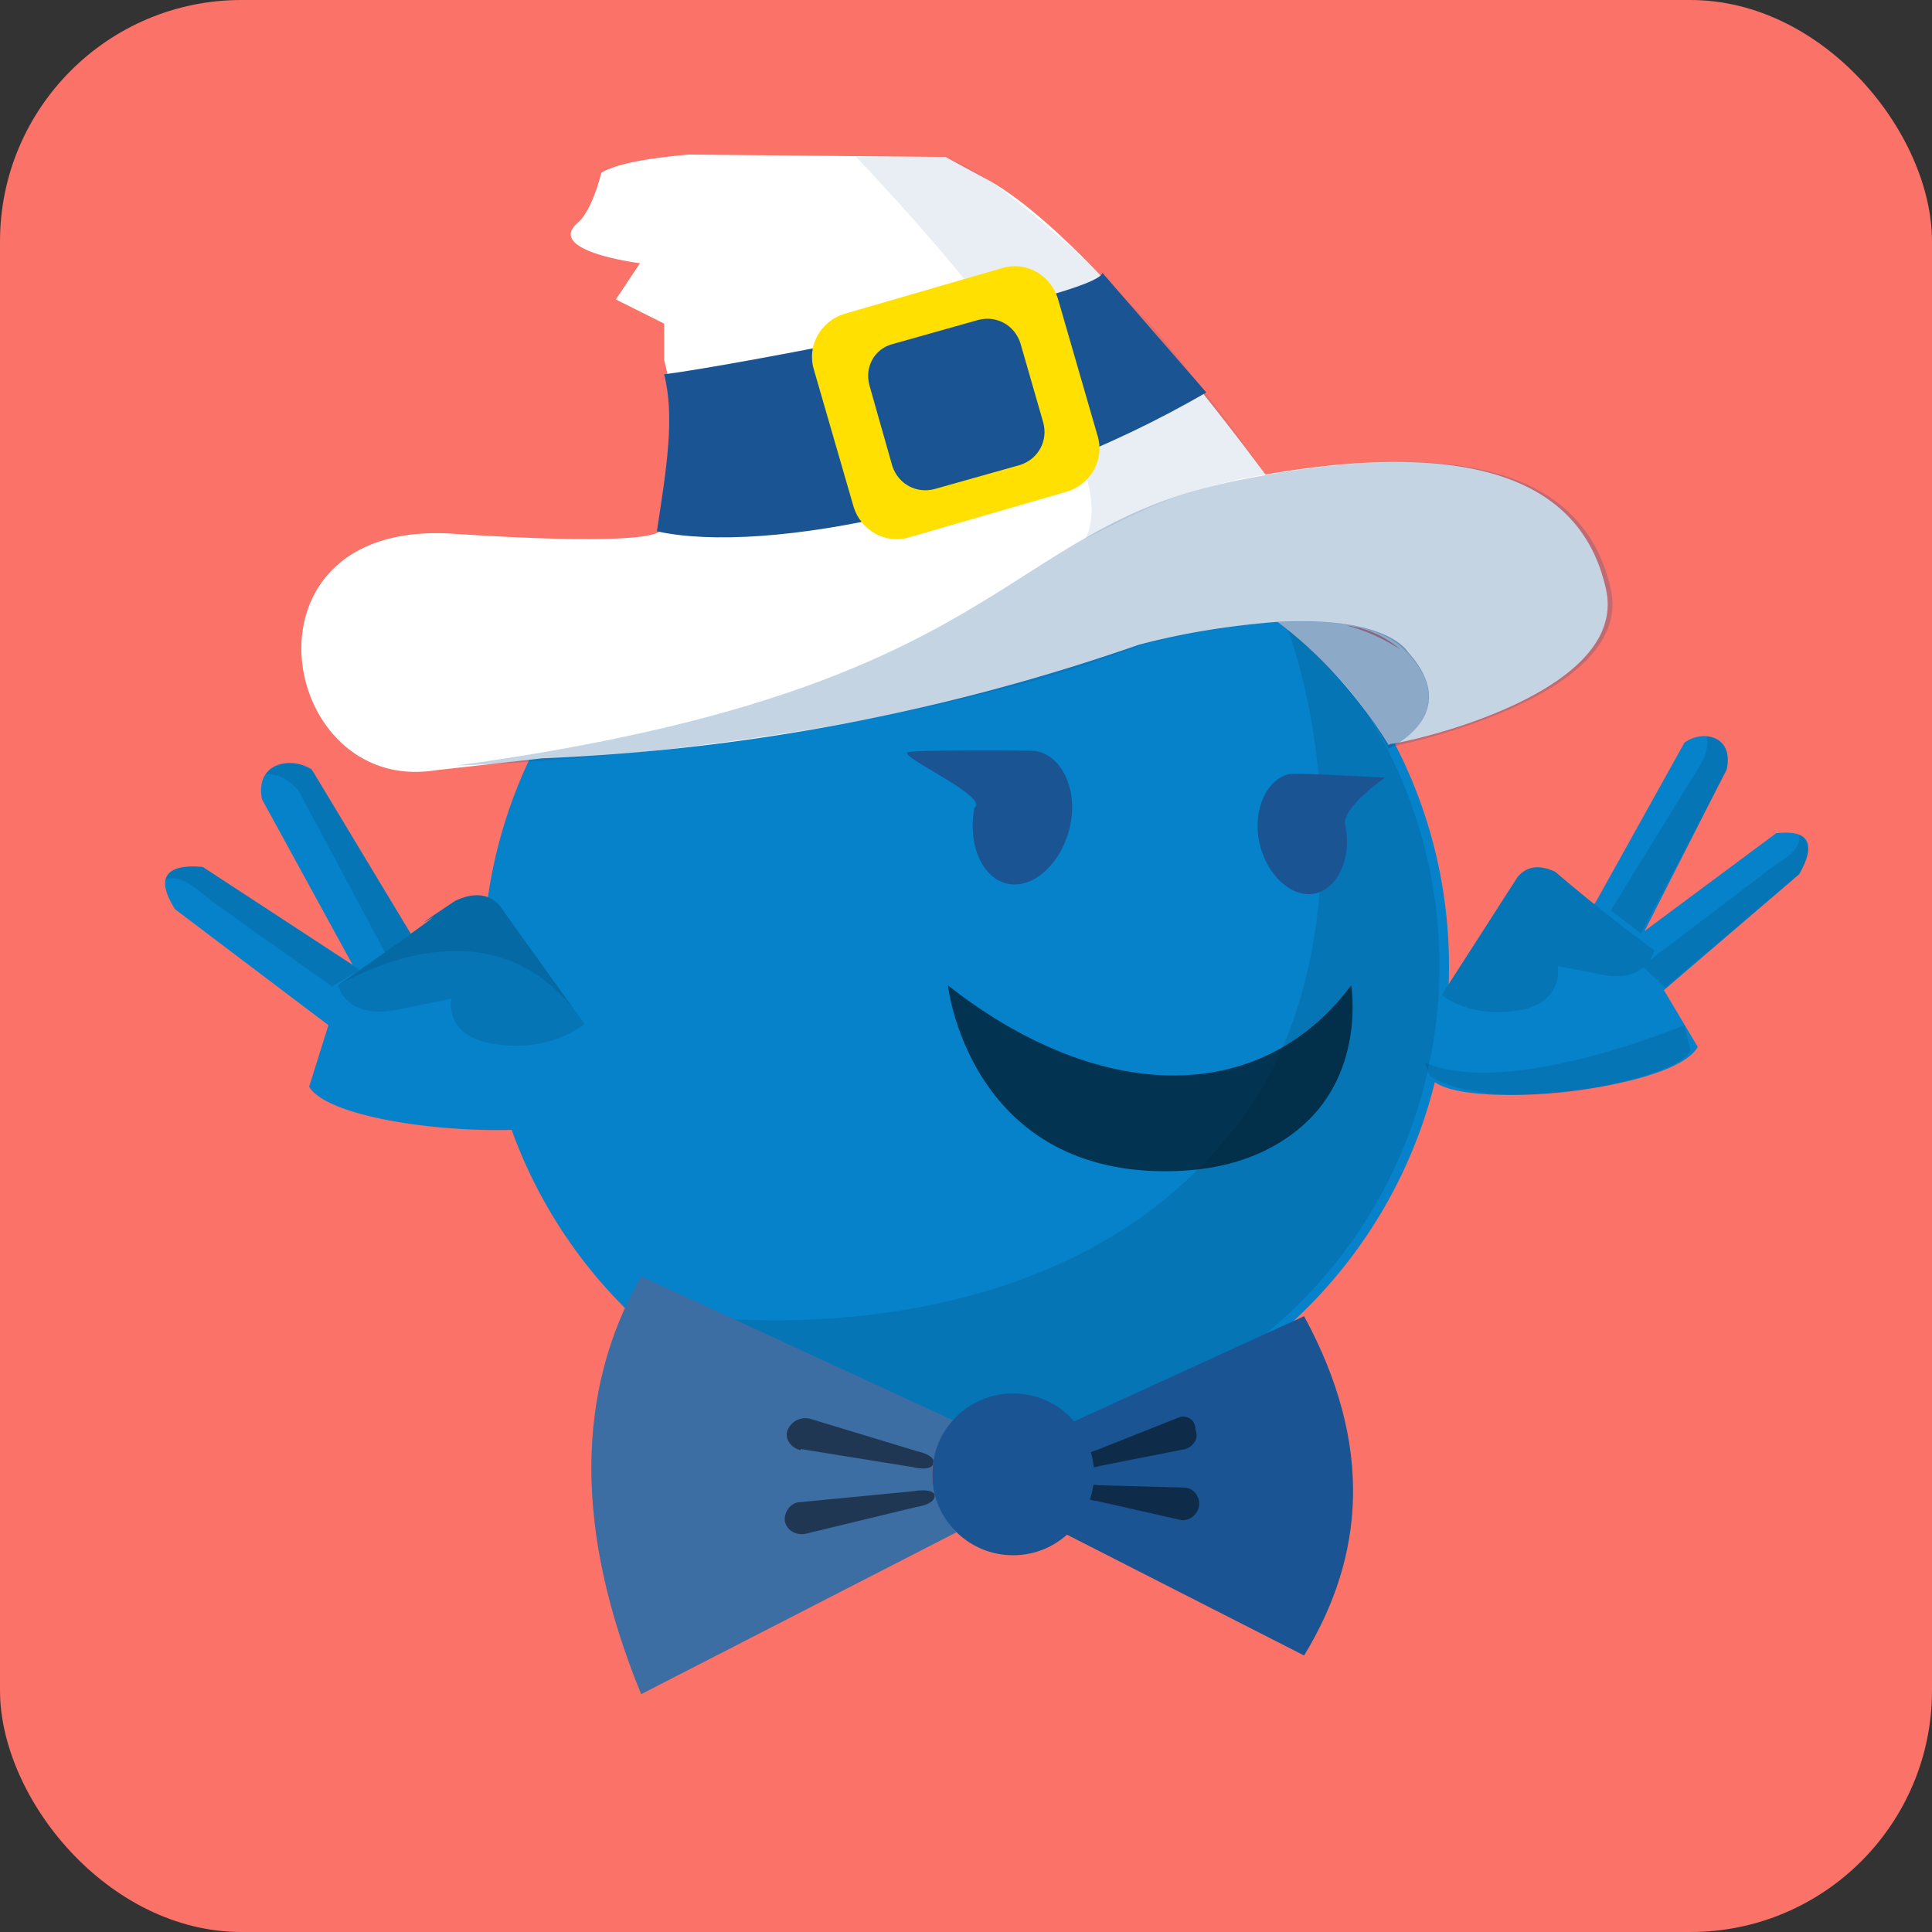
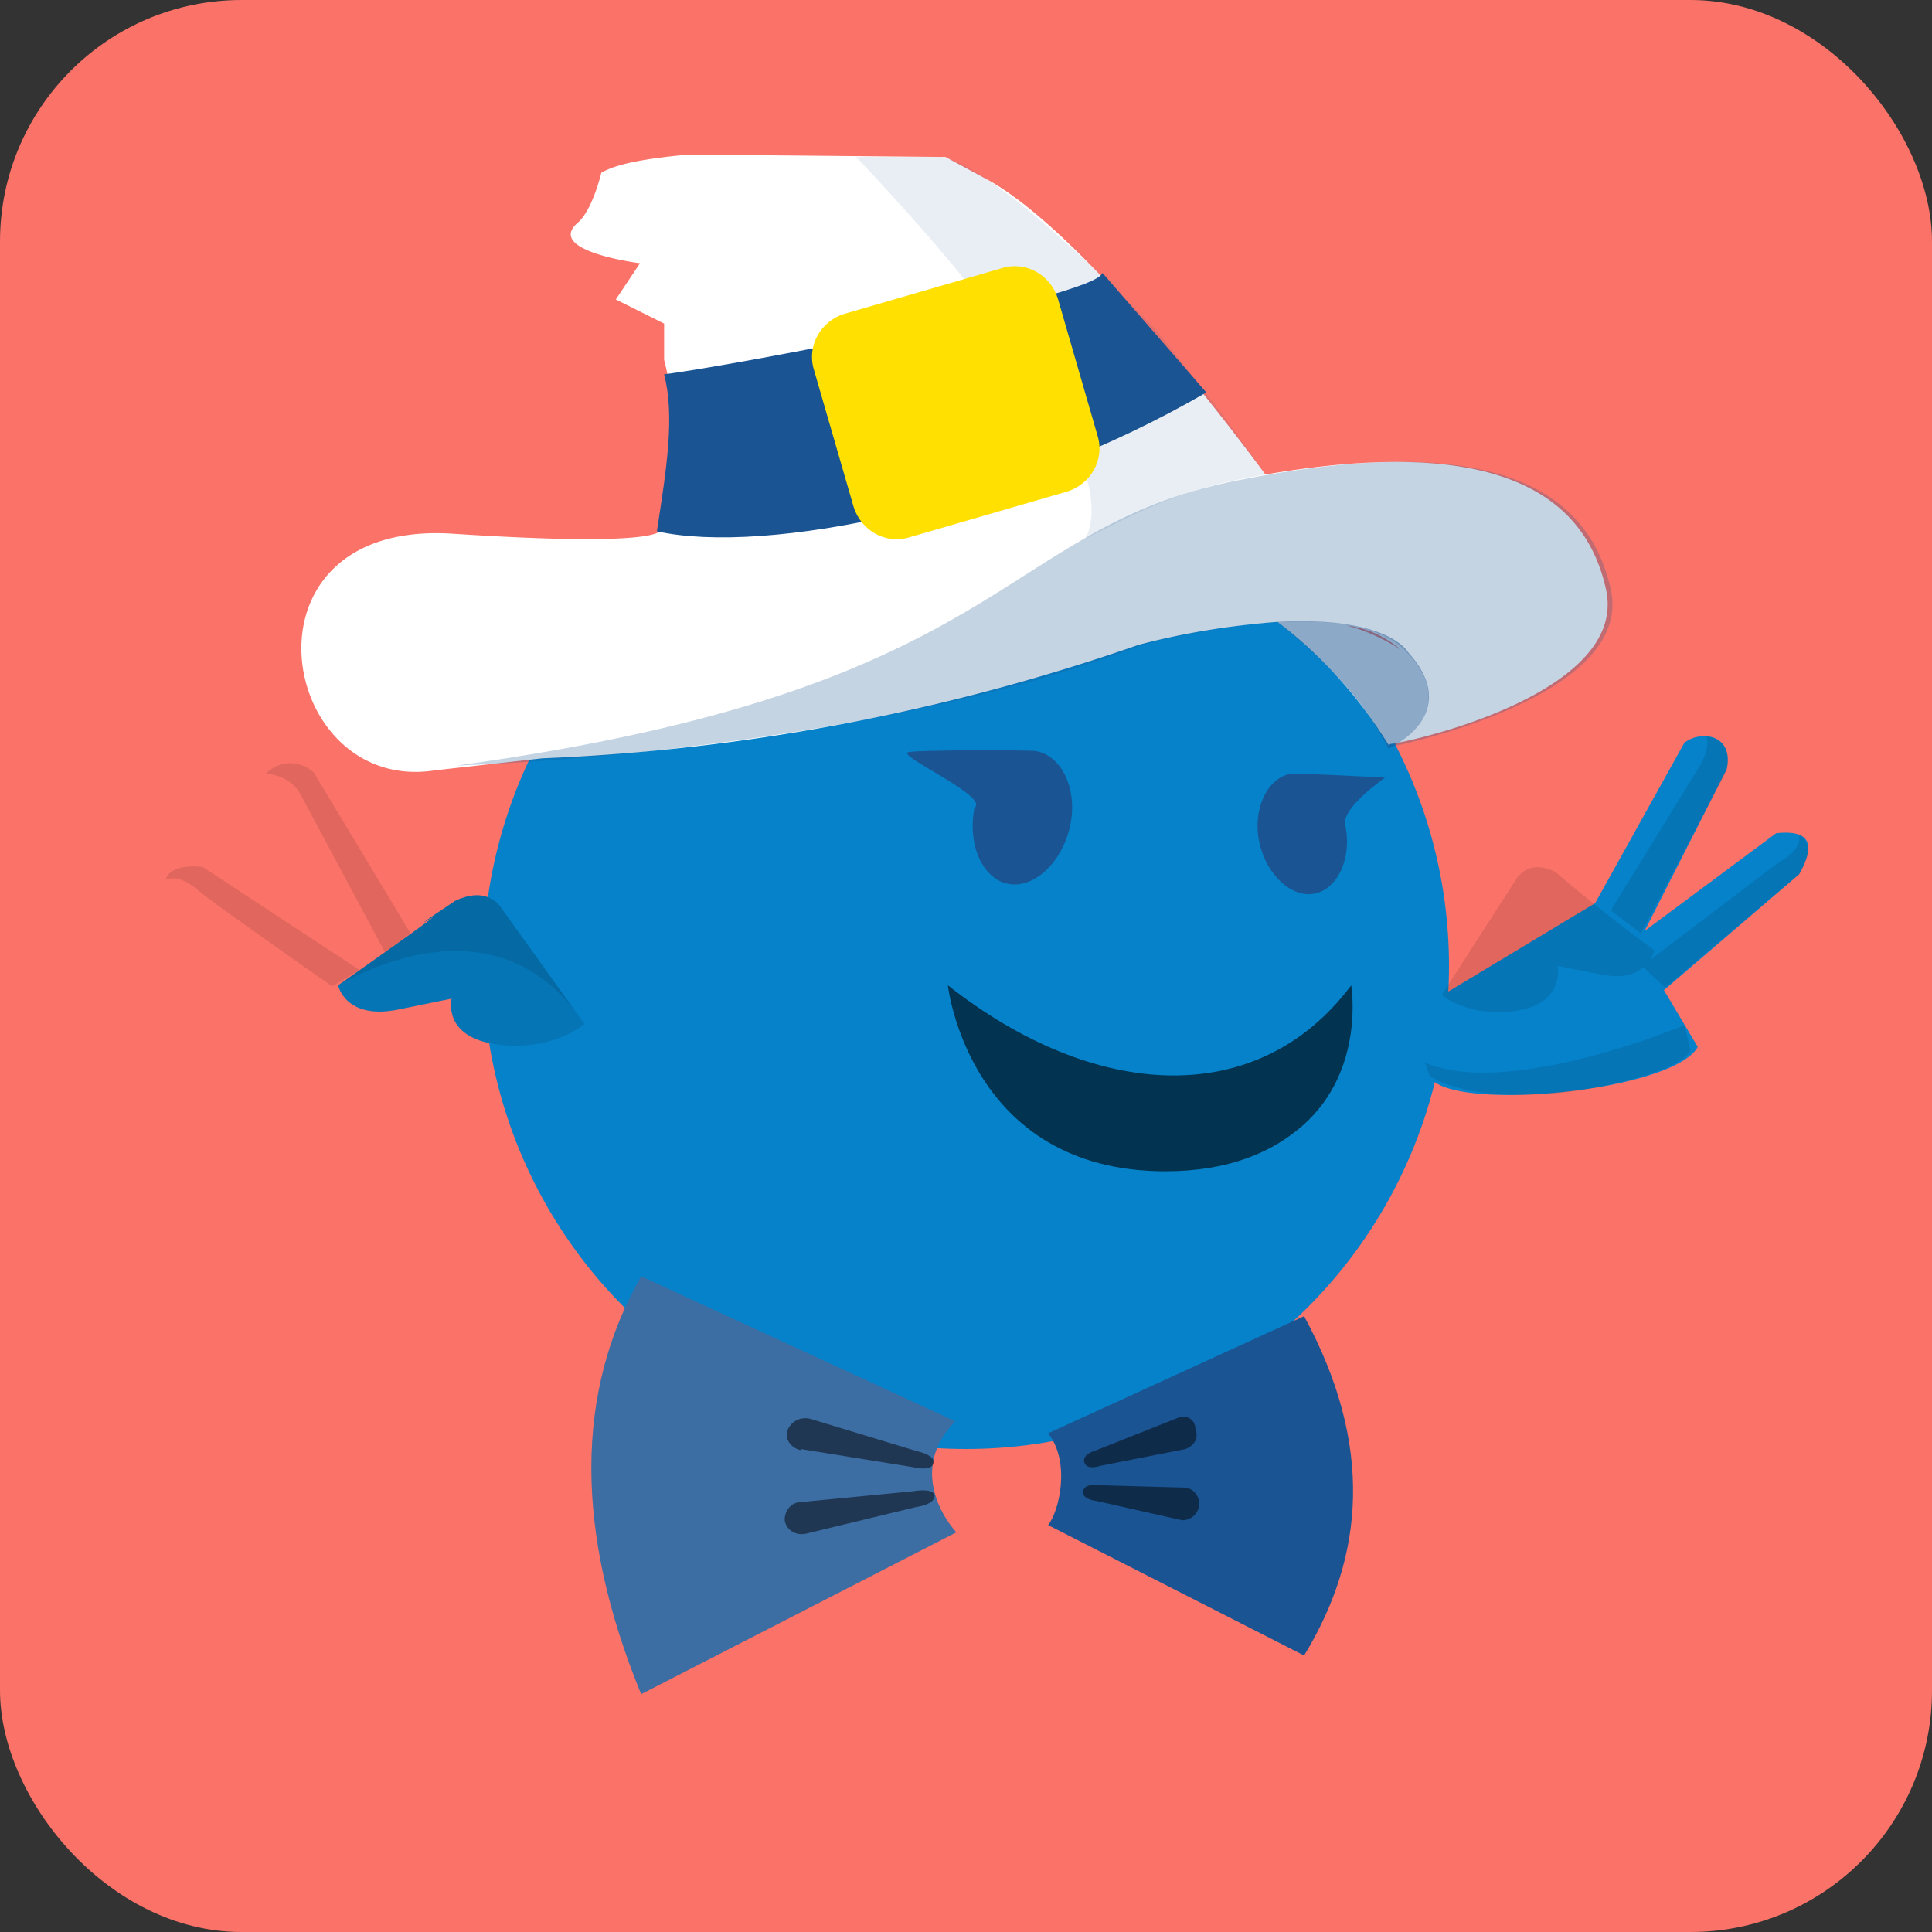
<svg xmlns="http://www.w3.org/2000/svg" viewBox="0 0 160 160" width="160" height="160">
  <rect x="0" y="0" width="160" height="160" fill="#333333" stroke="none" />
  <defs>
    <clipPath id="rectangle-clip-220">
      <rect x="0" y="0" width="160" height="160" rx="20" ry="20" />
    </clipPath>
  </defs>
  <g clip-path="url(#rectangle-clip-220)">
    <g color="#0582CA" fill="#1A5493">
      <rect fill="#FA7268" x="0" y="0" width="160" height="160" />
      <circle cx="80" cy="80" r="40" fill="#0582CA" />
      <g opacity=".1" fill="#010101">
-         <path d="M119.21,80a39.46,39.46,0,0,1-67.13,28.13c10.36,2.33,36,3,49.82-14.28,10.39-12.47,8.31-33.23,4.16-43.26A39.35,39.35,0,0,1,119.21,80Z" />
-       </g>
+         </g>
      <path d="M133 48.8c-1.9-8.6-10.2-12.6-28.2-9.5C99.4 32 89 19 82 15l-3.7-2-21.3-.2c-3.2.3-5.8.7-7.2 1.5 0 0-.7 3-1.9 4.1-2.9 2.4 5.1 3.4 5.1 3.4l-2 3 4 2v3c1.8 6.9-.3 14-.3 14s1.2 1.6-17.2.4C19.1 43 23 65.8 36 63.8l8.9-1a171 171 0 0049.4-9.4c3.8-1 7.6-1.6 11.5-1.9 3.7 2.8 6.8 6.3 9.2 10.2l.3-.2-.2.1c0 .2 19.9-3.8 17.9-12.8zm-21.5 3c1.7.2 3.2.9 4.5 2-1.4-.9-2.9-1.6-4.5-2z" fill="#fff" />
      <path d="M105.8 51.5c3.7 3 7 6.2 9.2 10.5 0 0 6.3-2.8 1.6-8 0 0-1.6-3-10.8-2.5z" opacity=".5" />
      <path d="M37.8 63.4s33-.9 56.8-10c0 0 16.7-4.6 21.7.4s-.9 8-.9 8 20-4 18-13-11-13-31-9-18.6 17.3-64.6 23.6z" opacity=".25" />
      <path d="M70.9 13c11 11.6 22 25.6 19 31.6 5-2.5 8.1-4.2 14.9-5.3-2.9-4.2-6-8.2-9.2-12.1C95.6 27.2 83 14 78 13z" opacity=".1" />
      <path d="M54.4 44c9 2 29.2-2 45.5-11.5l-8.6-9.9c-.5 2-30.7 7.7-36.3 8.4.9 3.5.2 7.8-.6 13z" />
      <path d="M69.9 26L83 22.2c2-.6 4 .6 4.6 2.5l3.3 11.4c.6 2-.6 4-2.5 4.6l-13.1 3.8c-2 .6-4-.6-4.6-2.5l-3.3-11.4c-.6-2 .6-4 2.5-4.6z" fill="#ffe000" />
-       <path d="M73.9 28.5l7.1-2c1.5-.4 3 .4 3.5 1.9l1.9 6.6c.4 1.5-.4 3-1.9 3.5l-7.1 2c-1.5.4-3-.4-3.5-1.9L72 31.9c-.4-1.5.4-3 1.9-3.4z" />
      <g fill="currentColor">
        <path d="M139.5 61.5l-7.4 13.3-12.8 7.7s-.6 4.6-1 5.9c-1.1 4 20.1 2.3 22.3-1.7l-2.8-4.7 11.2-9.6c1.4-2.5.9-3.7-1.9-3.4l-10.9 8.1 6.8-13.4c.6-2.8-2-3.3-3.5-2.2z" />
-         <path d="M119.4 82.4l6.3-9.8c.8-.9 1.8-1 3.1-.4a142.2 142.2 0 008.2 6.5s-.6 2.8-4.4 2L129 80s.6 3.1-3.4 3.7-6.2-1.3-6.2-1.3zM25.8 63.7L34 77.3l14.6 7.6s.6 4.8 1 6.1c1.2 4.1-21.6 3-24-1l1.6-5.1-12.7-9.6c-1.6-2.5-.9-3.8 2.3-3.5l12.4 8.1-7.5-13.7c-.6-3 2.3-3.6 4.1-2.5z" />
        <path d="M48.4 84.8l-7.1-9.9c-.9-.9-2.1-1-3.6-.3 0 0-3.9 2.6-2.1 1.5S28 81.6 28 81.6s.6 2.9 5 2l4.4-.9s-.8 3.2 3.8 3.8 7.2-1.7 7.2-1.7z" />
      </g>
      <g fill="#010101">
        <g opacity=".1">
          <path d="M119.4 82.4l6.3-9.8c.8-.9 1.8-1 3.1-.4a142.2 142.2 0 008.2 6.5s-.6 2.8-4.4 2L129 80s.6 3.1-3.4 3.7-6.2-1.3-6.2-1.3zM48.4 84.8l-7.1-9.9c-.9-.9-2.1-1-3.6-.3 0 0-3.9 2.6-2.1 1.5S28 81.6 28 81.6s.6 2.9 5 2l4.4-.9s-.8 3.2 3.8 3.8 7.2-1.7 7.2-1.7z" />
          <path d="M22 64.1c1.3 0 2.5.8 3 1.9l6.9 12.9 2.1-1.6L26 64a2.8 2.8 0 00-4 .1c0-.1 0 0 0 0zM149 69.1c.2 1.3-1.2 2-2.2 2.7L136 80l1.9 1.8 11.1-9.4c.6-1 1.3-2.4 0-3.3zM141.3 61s.5.8-.7 2.7l-7.2 11.7 2.5 1.9 7-13.3c0 .2 1-2.7-1.6-3zM13.718 72.868c.991-.42 2.006.258 3.024 1.137 1.73 1.364 10.764 7.677 10.764 7.677l2.272-1.348-12.982-8.53c-1.304-.173-2.799.058-3.078 1.064zM139.5 84.9S125 91 118 88l.4 1.1s3.3 2.5 12.5 1.2c0 0 8.1-1.3 9.1-3.3l-.5-2.1zM-304.659 72.898s15.591 7.869 22.746 5.258c0 0 .25.915-.26 1.087-3.372 1.217-6.174 1.163-14.001-.37 0 0-7.822-1.632-9.377-4.321z" />
        </g>
        <path d="M48.4 84.8l-7.1-9.9c-.9-.9-2.1-1-3.6-.3 0 0-3.9 2.6-2.1 1.5S28 81.6 28 81.6c2.3-1.3 13.5-7.2 20.4 3.2z" opacity=".1" />
      </g>
      <path d="M111.4 68.3c.6 2.7-.6 5.3-2.5 5.7s-4-1.5-4.6-4.2.6-5.3 2.5-5.7c.7-.1 7.9.3 7.9.3s-3.6 2.5-3.3 3.9zM80.7 66.9c-.6 3.1.7 5.9 2.8 6.3s4.4-1.7 5.1-4.7-.6-5.9-2.8-6.3c-.6-.1-10.1-.1-10.6.1-.9.3 6.8 3.7 5.5 4.6z" />
      <path d="M111.9 81.6c-7.7 10.3-21.2 9.6-33.4 0 0 0 1.7 15.4 18 15.4 5.3 0 8.9-1.6 11.4-3.8 5.2-4.6 4-11.6 4-11.6z" opacity=".6" fill="#010101" />
      <path d="M86.8 118.7L108 109c5.8 10.7 5 19.9 0 28.1l-21.2-10.8c.9-1.1 1.9-5.2 0-7.6zM79.1 117.7l-26-12c-5.5 9.6-5.5 21.2 0 34.6l26.1-13.4c-1.2-1.3-3.8-5.4-.1-9.2z" />
      <path d="M79.1 117.7l-26-12c-5.5 9.6-5.5 21.2 0 34.6l26.1-13.4c-1.2-1.3-3.8-5.4-.1-9.2z" fill="#fff" opacity=".15" />
      <g fill="#010101" opacity=".5">
        <path d="M97.9 125.9l-7.1-1.6s-1.2-.1-1.1-.8c.1-.7 1.3-.5 1.3-.5l7.2.2c.7.1 1.2.8 1.1 1.5-.1.7-.7 1.2-1.4 1.2zM98.2 120l-7.1 1.4s-1.1.4-1.3-.3c-.2-.7 1-1 1-1l6.8-2.7a1 1 0 011.4.9v.1c.3.7-.1 1.3-.8 1.6zM66.8 127l9.1-2.2s1.6-.2 1.5-1c-.2-.6-1.8-.3-1.8-.3l-9.3.9c-.8 0-1.4.8-1.3 1.6.2.8 1 1.2 1.8 1zM66.3 120l9.3 1.5s1.5.4 1.7-.3c.2-.7-1.3-1-1.3-1l-8.9-2.7c-.8-.2-1.6.2-1.9 1-.2.7.3 1.4 1.1 1.6z" />
      </g>
-       <circle cx="83.9" cy="122.1" r="6.7" />
    </g>
  </g>
</svg>